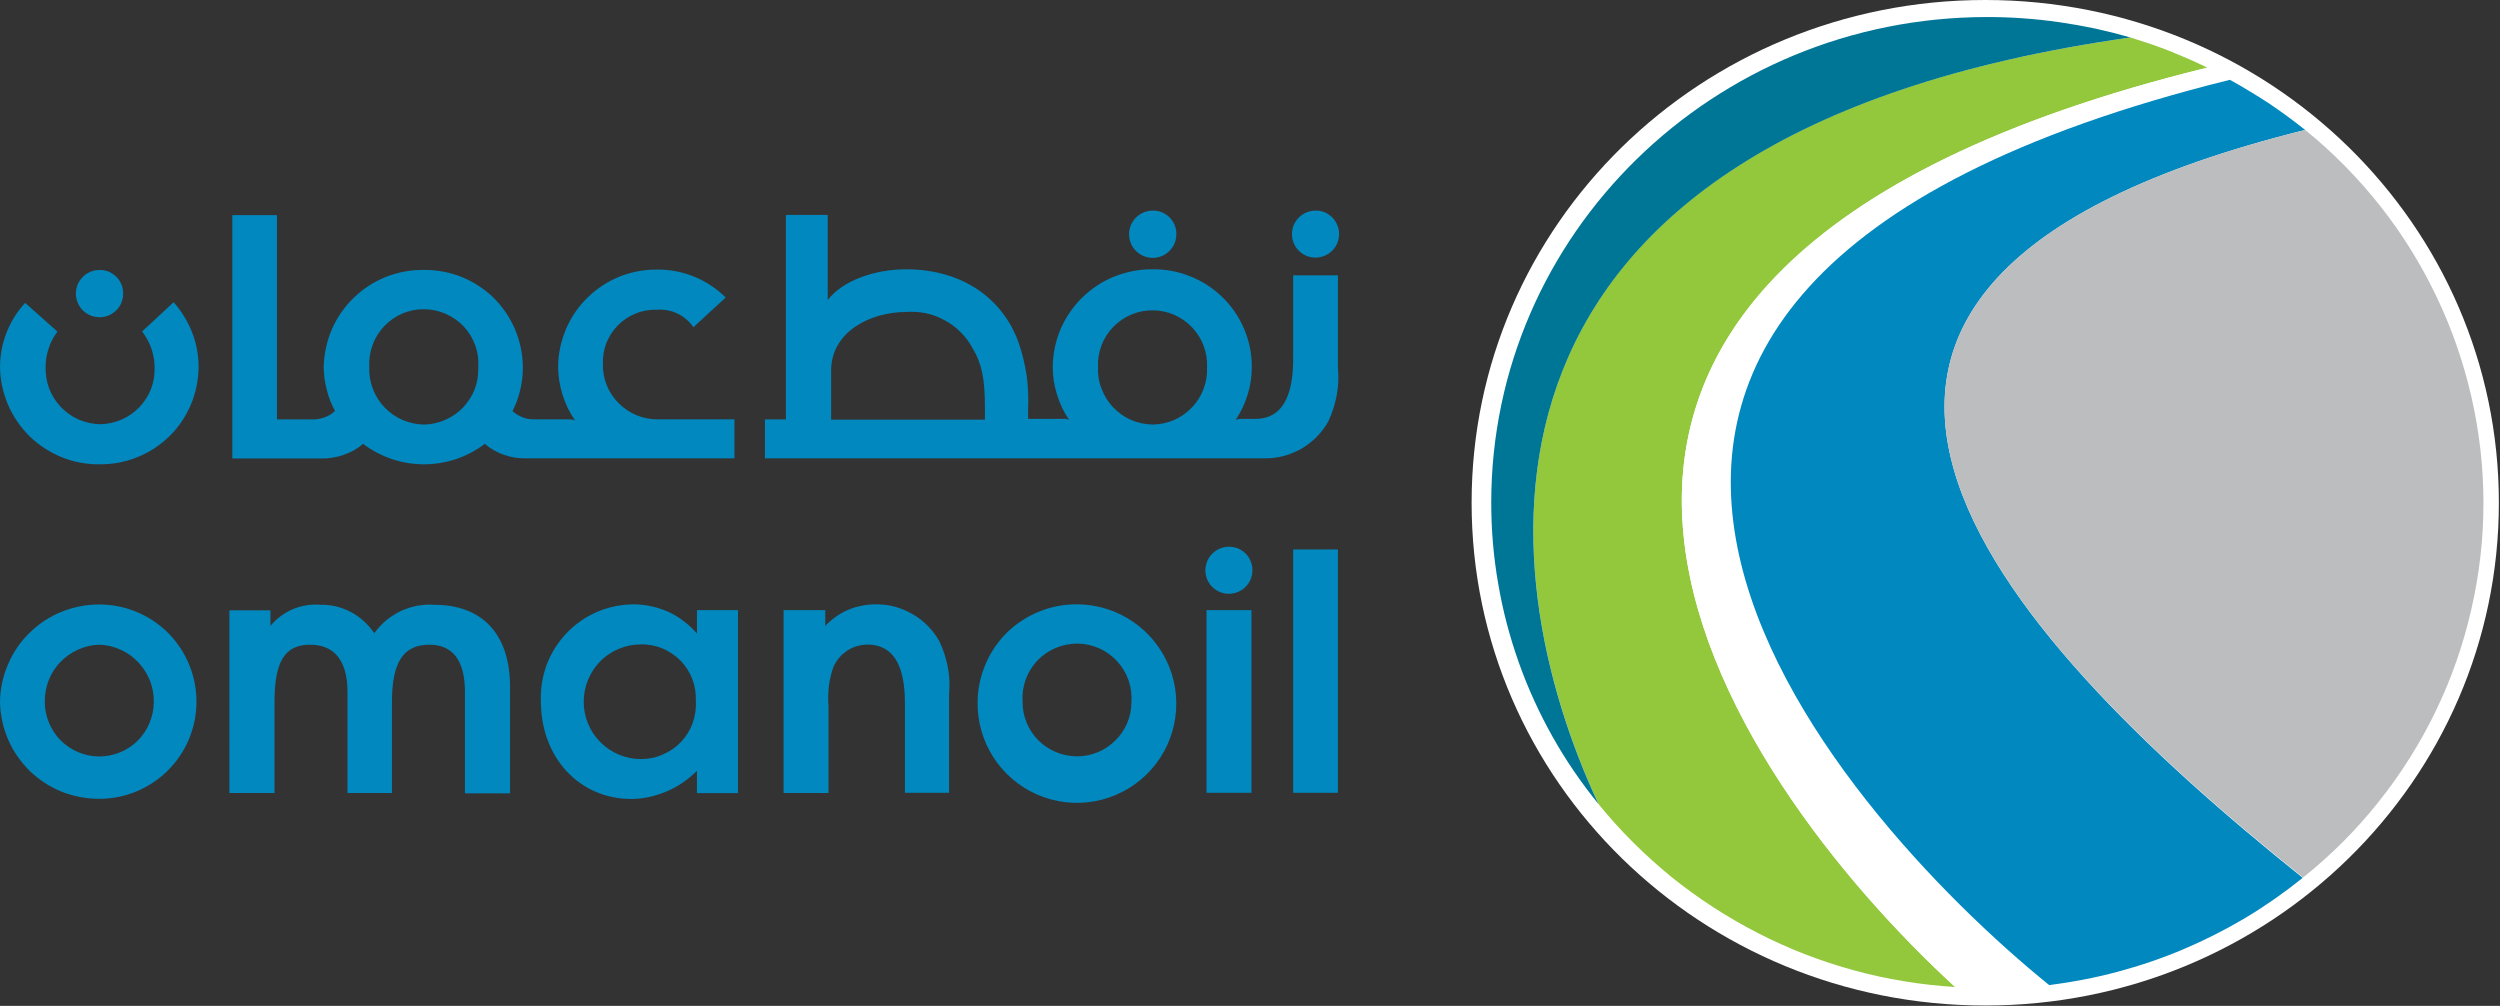
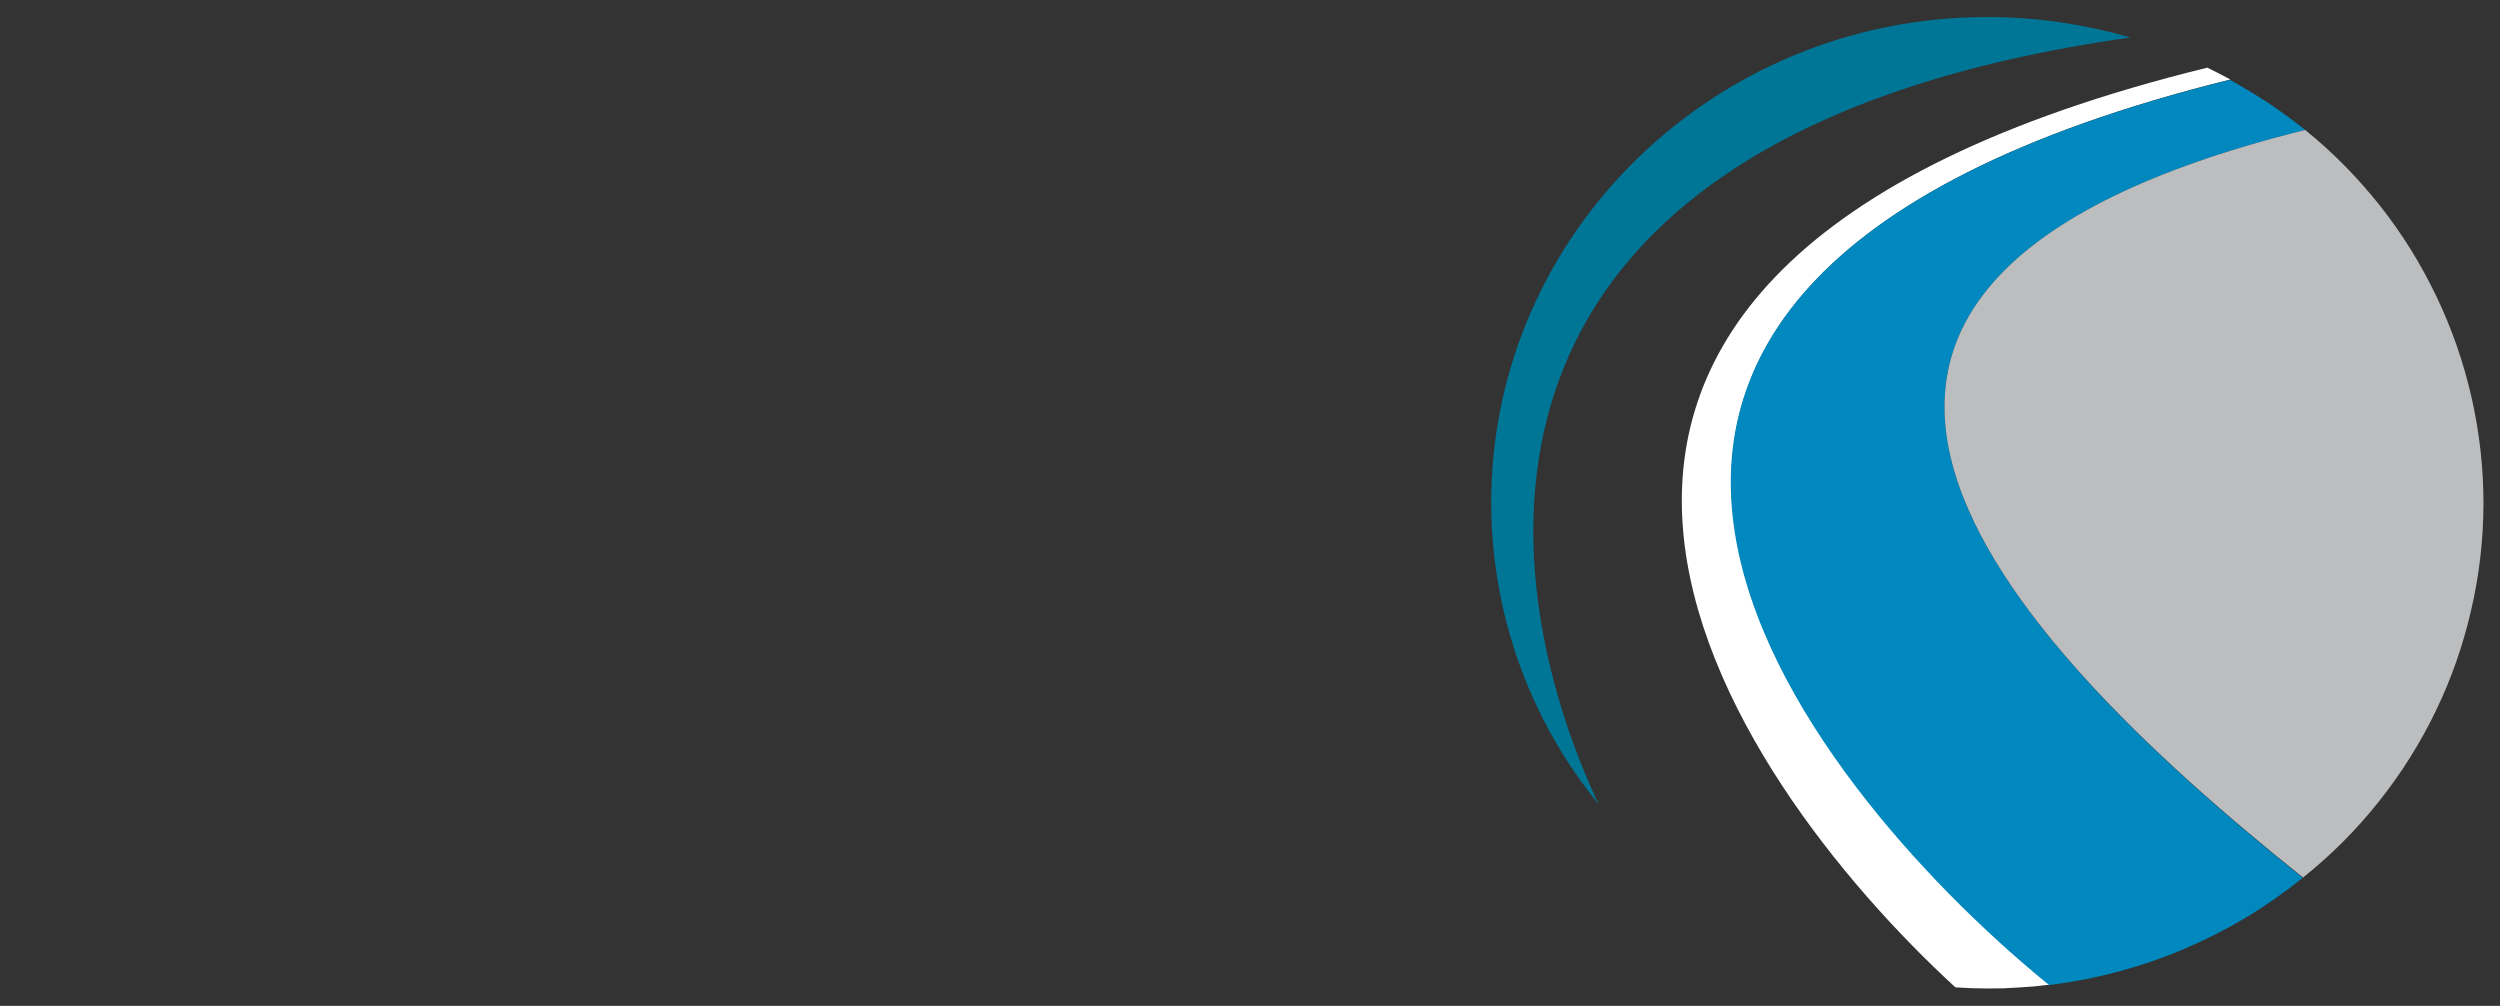
<svg xmlns="http://www.w3.org/2000/svg" version="1.2" viewBox="0 0 1541 620" width="1541" height="620">
  <rect x="0" y="0" width="1541" height="620" fill="#333333" stroke="none" />
  <title>logo (30)-svg</title>
  <style>
		.s0 { fill: #ffffff } 
		.s1 { fill: #93c83d } 
		.s2 { fill: #007697 } 
		.s3 { fill: #0088bf } 
		.s4 { fill: #bbbdbf } 
	</style>
-   <path id="Layer" class="s0" d="m1223.7 619.8c-175.1 0-316.6-138.6-316.6-309.9 0-171.4 141.5-309.9 316.6-309.9 175.1 0 316.6 138.5 316.6 309.9 0 171.3-141.5 309.9-316.6 309.9z" />
-   <path id="Layer" class="s1" d="m1360.6 41.7q-5.7-2.8-11.6-5.4-5.8-2.5-11.7-4.9-6-2.3-12-4.4-6-2-12.1-3.9c-428.3 60.2-395.3 328.1-327.9 472.5 13.4 16.5 28.5 31.5 44.9 44.9 16.5 13.3 34.4 24.9 53.3 34.6 18.8 9.7 38.7 17.4 59.2 23 20.4 5.6 41.4 9 62.6 10.3-139.1-127.5-360.7-440 155.3-566.7z" />
  <path id="Layer" class="s2" d="m1313.2 23.1q-10.8-3.1-21.7-5.5-10.9-2.3-22-3.9-11-1.6-22.2-2.4-11.1-0.8-22.3-0.8c-168.8 0-305.8 134-305.8 299.3 0 16.8 1.4 33.5 4.3 50 2.8 16.6 7.1 32.8 12.7 48.6 5.6 15.8 12.6 31.1 20.8 45.7 8.2 14.6 17.7 28.5 28.3 41.5-67.4-144.1-100.4-412 327.9-472.5z" />
  <path id="Layer" class="s0" d="m1374.8 49c-4.7-2.5-9.4-5-14.2-7.3-516 126.7-294.4 439.2-155.3 566.9q9.8 0.7 19.7 0.7 4.8 0 9.7-0.1 4.8-0.2 9.6-0.5 4.9-0.3 9.7-0.7 4.8-0.5 9.6-1.1c-131.2-106.1-418.6-426.6 111.2-557.9z" />
  <path id="Layer" class="s3" d="m1420.9 80.1q-5.5-4.4-11.1-8.5-5.6-4.1-11.4-8-5.8-3.8-11.8-7.4-5.9-3.6-12.1-7c-529.8 131.2-242.4 451.9-111.4 558 14.3-1.8 28.4-4.5 42.2-8.2 13.8-3.7 27.4-8.3 40.6-13.9 13.2-5.6 26-12.1 38.3-19.4 12.3-7.4 24-15.6 35.2-24.6-189.4-151.7-384.4-365.2 1.5-461z" />
  <path id="Layer" class="s4" d="m1530.8 310c0-21.9-2.5-43.8-7.4-65.3-4.9-21.4-12.1-42.2-21.6-62-9.5-19.9-21.1-38.6-34.7-55.8-13.7-17.3-29.1-33-46.2-46.8-386 95.8-190.9 309.3-1.3 460.8 17.3-13.8 33-29.5 46.7-46.8 13.8-17.3 25.6-36.1 35.2-56 9.6-19.9 16.9-40.8 21.8-62.4 5-21.5 7.5-43.6 7.5-65.7z" />
-   <path id="Layer" fill-rule="evenodd" class="s3" d="m5 409.4c3.1-7.3 7.6-13.9 13.3-19.4 5.7-5.6 12.4-10 19.7-12.9 7.4-3 15.3-4.5 23.2-4.5 15.9 0 31.1 6.3 42.4 17.5 11.2 11.3 17.5 26.5 17.5 42.4 0 15.9-6.3 31.1-17.5 42.3-11.3 11.3-26.5 17.6-42.4 17.6-7.9 0-15.8-1.5-23.2-4.4-7.4-3-14.1-7.4-19.8-12.9-5.6-5.6-10.2-12.2-13.3-19.5-3.1-7.3-4.8-15.2-4.9-23.1 0.1-8 1.8-15.8 5-23.1zm32.3 46.9c6.3 6.3 14.8 9.9 23.7 10 8.9 0 17.5-3.4 23.8-9.7 6.3-6.2 9.9-14.8 10-23.7 0.1-4.5-0.7-9-2.3-13.2-1.7-4.2-4.1-8.1-7.2-11.4-3.1-3.3-6.8-6-11-7.8-4.1-1.9-8.6-3-13.1-3.1-4.5 0.1-8.9 1.1-13 3-4.1 1.8-7.8 4.4-11 7.7-3.1 3.2-5.5 7-7.2 11.2-1.6 4.2-2.4 8.7-2.4 13.2 0 8.9 3.5 17.4 9.7 23.8zm104.1-80.1h25.3v9.6q2.8-3.4 6.3-6 3.5-2.6 7.5-4.3 4.1-1.7 8.4-2.4 4.3-0.7 8.7-0.3c3.2-0.1 6.5 0.3 9.6 1 3.2 0.8 6.3 2 9.2 3.5 2.8 1.5 5.5 3.4 7.9 5.6 2.4 2.2 4.6 4.7 6.4 7.4 2.1-2.9 4.5-5.5 7.2-7.8 2.8-2.3 5.8-4.2 9-5.8 3.3-1.5 6.7-2.6 10.2-3.3 3.5-0.6 7.1-0.9 10.6-0.6 29.7 0 46.7 18.2 46.7 50.6v65.6h-27.8v-62.4c0-19.3-7.4-29.2-21.9-29.2-16.1 0-23.1 10.8-23.1 35.3v56.1h-27.4v-62.2c0-18.9-7.7-29.2-23.1-29.2-15.5 0-21.9 10.3-21.9 35.3v56.1h-27.8zm313.5 112.7h-25.3v-13.8q-4 4-8.6 7.2-4.7 3.2-9.8 5.4-5.2 2.2-10.7 3.5-5.5 1.2-11.2 1.3c-32.2 0-55.9-25.5-55.9-60.3-0.3-7.8 1-15.5 3.7-22.8 2.8-7.2 7-13.8 12.4-19.4 5.3-5.5 11.8-10 18.9-13 7.2-3 14.9-4.5 22.6-4.5q5.5 0.1 10.9 1.3 5.4 1.2 10.4 3.5 5 2.3 9.3 5.7 4.4 3.3 8 7.5v-14.4h25.3zm-28.1-70.2c-1.6-4.2-4.1-8.1-7.2-11.4-3.2-3.2-7-5.8-11.2-7.6-4.2-1.7-8.7-2.6-13.3-2.5-9.4 0-18.4 3.7-25 10.3-6.6 6.7-10.3 15.7-10.3 25 0 9.4 3.7 18.4 10.3 25 6.6 6.6 15.6 10.4 25 10.4 4.6 0 9.2-0.9 13.4-2.8 4.3-1.8 8.1-4.4 11.3-7.8 3.2-3.4 5.6-7.3 7.2-11.7 1.5-4.3 2.2-8.9 1.9-13.5 0.2-4.6-0.5-9.1-2.1-13.4zm56.2-42.6h25.7v9.7q3-3.2 6.6-5.7 3.5-2.5 7.5-4.2 4-1.7 8.2-2.5 4.3-0.9 8.6-0.9c4 0 8 0.4 11.8 1.4 3.9 1.1 7.6 2.6 11 4.6 3.5 1.9 6.6 4.4 9.4 7.2 2.8 2.8 5.2 6 7.2 9.5q1.8 3.8 3.1 7.8 1.3 4 2.1 8.1 0.8 4.1 1 8.3 0.2 4.2-0.2 8.4v60.9h-27.2v-55.3c0-24.3-7.8-36.1-23.2-36.1-2.2 0.1-4.4 0.4-6.5 1-2.1 0.7-4.1 1.6-6 2.8-1.8 1.3-3.5 2.7-4.9 4.4-1.4 1.7-2.6 3.6-3.5 5.6q-1 2.9-1.7 5.9-0.7 3-1.1 6.1-0.3 3-0.4 6.1-0.1 3.1 0.2 6.2v53.4h-27.7zm124.6 33.1c3.1-7.4 7.7-14 13.4-19.6 5.8-5.5 12.6-9.9 20-12.8 7.4-3 15.4-4.4 23.4-4.3 24.8 0.3 47 15.4 56.3 38.5 9.2 23 3.6 49.4-14.2 66.6-17.9 17.3-44.4 22.1-67.1 12.2-22.8-9.9-37.3-32.6-36.8-57.4 0.1-8 1.8-15.9 5-23.2zm32.3 47c6.3 6.3 14.8 9.9 23.7 10 8.9 0.1 17.5-3.4 23.8-9.7 6.4-6.2 10-14.7 10-23.6 0.7-9.3-2.5-18.5-8.8-25.3-6.3-6.9-15.2-10.8-24.5-10.9-9.3 0-18.3 3.8-24.7 10.5-6.4 6.8-9.7 15.9-9.1 25.2-0.1 8.9 3.4 17.5 9.6 23.8zm103.8-80.1h27.7v112.6h-27.7zm53.4-37.4h27.6v150h-27.6zm-25.1 12.5c0.1 5.9-3.3 11.3-8.7 13.6-5.5 2.4-11.7 1.2-16-2.9-4.2-4.1-5.5-10.4-3.2-15.9 2.2-5.4 7.5-9 13.4-9 1.9 0 3.7 0.3 5.5 1 1.7 0.7 3.3 1.8 4.7 3.1 1.3 1.3 2.4 2.9 3.1 4.6 0.8 1.8 1.2 3.6 1.2 5.5zm52.7-181.5v57.4q0.4 4.2 0.2 8.4-0.2 4.3-1 8.4-0.8 4.1-2.1 8.1-1.3 4.1-3.1 7.9c-1.9 3.4-4.4 6.6-7.1 9.4-2.8 2.8-6 5.3-9.4 7.3-3.5 1.9-7.2 3.5-11 4.5-3.9 1-7.8 1.5-11.8 1.4h-307.9v-24h12.9v-126h25.8v52.4c9.1-11.8 28.6-18.9 48.3-18.9 35 0 59.8 18.3 69.4 45.3q1.7 4.9 2.9 9.9 1.2 5 2 10.1 0.7 5.1 0.9 10.2 0.3 5.2 0 10.3v6.4h21.3q0.5-0.1 1-0.1 0.5 0.1 1 0.1 0.5 0.1 1 0.3 0.5 0.1 1 0.3-2.5-3.6-4.4-7.6-1.8-3.9-3.1-8.1-1.3-4.2-2-8.5-0.6-4.3-0.6-8.7c0.1-8 1.8-15.9 4.9-23.2 3.2-7.3 7.8-14 13.5-19.5 5.8-5.6 12.5-10 20-12.9 7.4-2.9 15.3-4.4 23.3-4.3 8-0.1 15.9 1.4 23.2 4.4 7.4 2.9 14.1 7.3 19.8 12.9 5.7 5.5 10.2 12.2 13.3 19.5 3.1 7.3 4.7 15.2 4.7 23.1q0 4.4-0.6 8.7-0.6 4.3-1.9 8.5-1.3 4.1-3.1 8.1-1.9 3.9-4.3 7.6 0.5-0.2 1-0.3 0.4-0.2 0.9-0.2 0.5-0.1 1-0.1 0.5-0.1 1 0h8.3c15.5 0 23.2-12.5 23.2-36.8v-51.7zm-312.4 89h94.8v-7.7c0-17.5-2-27.3-7.7-36.5-1.9-3.6-4.4-6.9-7.3-9.8-2.9-2.9-6.2-5.4-9.8-7.3-3.6-2-7.4-3.4-11.4-4.3-4.1-0.8-8.2-1.1-12.2-0.8-22.7 0-46.4 12.5-46.4 36.1zm211.4 0.2c4.1-1.8 7.8-4.4 10.9-7.7 3.2-3.2 5.6-7.1 7.2-11.3 1.6-4.2 2.4-8.7 2.2-13.2 0.5-9.2-2.8-18.1-9.1-24.8-6.3-6.7-15.1-10.6-24.3-10.6-9.2-0.1-18 3.6-24.4 10.2-6.4 6.6-9.8 15.6-9.4 24.8-0.2 4.5 0.5 9.1 2.2 13.3 1.6 4.3 4 8.2 7.2 11.5 3.1 3.3 6.9 6 11.1 7.8 4.2 1.8 8.7 2.7 13.3 2.8 4.5-0.1 8.9-1 13.1-2.8zm101.7-114.9c0.1 5.9-3.3 11.3-8.8 13.6-5.4 2.4-11.7 1.2-15.9-2.9-4.2-4.1-5.5-10.4-3.3-15.9 2.3-5.4 7.6-9 13.5-9 1.9 0 3.7 0.3 5.5 1 1.7 0.7 3.3 1.8 4.7 3.1 1.3 1.3 2.4 2.9 3.1 4.6 0.8 1.8 1.2 3.6 1.2 5.5zm-100.3 0c0.2 5.9-3.3 11.4-8.8 13.8-5.4 2.3-11.7 1.2-16-3-4.2-4.1-5.5-10.4-3.3-15.9 2.3-5.5 7.6-9.1 13.6-9.1 1.9 0 3.7 0.3 5.5 1 1.7 0.7 3.3 1.8 4.7 3.1 1.3 1.3 2.4 2.9 3.2 4.6 0.7 1.8 1.1 3.6 1.1 5.5zm-649.2 36.7c0.2 5.9-3.3 11.3-8.8 13.7-5.4 2.3-11.7 1.1-16-3-4.2-4.2-5.5-10.4-3.3-15.9 2.3-5.5 7.6-9.1 13.5-9.1 1.9 0 3.8 0.3 5.6 1 1.7 0.7 3.3 1.8 4.7 3.1 1.3 1.3 2.4 2.9 3.2 4.7 0.7 1.7 1.1 3.6 1.1 5.5zm376.8 77.8v24h-128.3q-3.4 0.1-6.9-0.4-3.4-0.5-6.7-1.7-3.3-1.1-6.3-2.8-3-1.7-5.7-4c-5.4 4.1-11.3 7.2-17.7 9.4-6.4 2.1-13.1 3.2-19.8 3.2-6.7 0-13.4-1.1-19.7-3.2-6.4-2.2-12.4-5.3-17.8-9.4q-2.7 2.3-5.7 4-3.1 1.7-6.4 2.8-3.3 1.2-6.8 1.7-3.5 0.6-7 0.5h-54.7v-150h27.5v125.9h21.6q1.9 0.1 3.8-0.2 2-0.3 3.8-1 1.8-0.6 3.5-1.6 1.6-1 3.1-2.4-1.7-3.1-3-6.4-1.3-3.2-2.1-6.7-0.9-3.4-1.4-6.9-0.4-3.5-0.5-7c0.2-8 1.9-15.9 5-23.2 3.2-7.3 7.8-14 13.5-19.5 5.8-5.6 12.5-10 19.9-12.9 7.5-3 15.4-4.4 23.4-4.3 7.9-0.1 15.8 1.4 23.2 4.3 7.4 3 14.1 7.4 19.8 12.9 5.6 5.6 10.1 12.2 13.2 19.5 3.1 7.4 4.7 15.2 4.8 23.2q0 3.5-0.4 7-0.4 3.5-1.2 6.9-0.8 3.5-2 6.8-1.2 3.3-2.8 6.4 1.5 1.3 3.1 2.3 1.7 1 3.5 1.7 1.8 0.6 3.7 0.9 1.9 0.3 3.8 0.2h20.1q0.5 0 1.1 0 0.5 0 1 0.1 0.6 0.1 1.1 0.2 0.6 0.1 1.1 0.3-2.5-3.7-4.5-7.7-1.9-4-3.2-8.2-1.3-4.2-2-8.6-0.7-4.4-0.7-8.8c0.1-7.9 1.8-15.7 4.9-23 3.1-7.3 7.6-13.9 13.3-19.4 5.6-5.5 12.3-9.9 19.7-12.9 7.3-2.9 15.1-4.4 23.1-4.3q5.8-0.1 11.6 1 5.8 1.1 11.2 3.3 5.5 2.2 10.4 5.5 4.9 3.2 9.1 7.4l-19.9 18.3q-1.8-2.7-4.3-4.8-2.5-2.2-5.5-3.6-2.9-1.4-6.1-2-3.3-0.6-6.5-0.4c-4.5-0.1-8.9 0.6-13 2.3-4.1 1.6-7.8 4-11 7.2-3.1 3.1-5.5 6.8-7.2 10.9-1.6 4.1-2.3 8.5-2.2 13-0.1 4.5 0.7 9 2.4 13.2 1.7 4.2 4.2 8 7.5 11.2 3.2 3.2 7 5.7 11.2 7.4 4.2 1.7 8.7 2.5 13.3 2.4zm-178.2 0.3c4.1-1.8 7.8-4.4 10.9-7.6 3.1-3.3 5.6-7.1 7.2-11.3 1.6-4.2 2.3-8.7 2.2-13.2 0.7-9.3-2.5-18.4-8.8-25.3-6.4-6.8-15.2-10.7-24.6-10.8-9.3-0.1-18.2 3.7-24.6 10.5-6.4 6.7-9.7 15.9-9.2 25.2-0.2 4.5 0.6 9.1 2.2 13.3 1.6 4.3 4.1 8.2 7.2 11.5 3.2 3.3 7 6 11.2 7.8 4.2 1.8 8.7 2.7 13.2 2.8 4.5-0.1 9-1.1 13.1-2.9zm-161-63.7q2.9 4.6 4.9 9.8 2 5.1 3 10.5 1 5.4 1 10.9c-0.1 8-1.7 15.9-4.8 23.2-3.1 7.3-7.6 14-13.3 19.5-5.7 5.6-12.5 10-19.9 12.9-7.4 3-15.3 4.4-23.2 4.3-8 0.1-15.8-1.4-23.2-4.4-7.4-3-14.1-7.4-19.8-12.9-5.6-5.6-10.2-12.2-13.3-19.5-3.1-7.3-4.8-15.1-4.9-23.1q0-5.4 1-10.8 1-5.3 3-10.4 2-5.1 4.9-9.8 2.9-4.6 6.6-8.6l19.9 17.7q-1.8 2.4-3.1 4.9-1.4 2.6-2.3 5.4-0.9 2.7-1.4 5.6-0.5 2.9-0.5 5.8c-0.1 4.6 0.6 9.1 2.2 13.4 1.6 4.2 4.1 8.1 7.2 11.4 3.2 3.3 7 6 11.2 7.8 4.2 1.8 8.7 2.7 13.2 2.8 4.5-0.1 9-1.1 13.1-2.9 4.1-1.8 7.8-4.4 10.9-7.6 3.1-3.3 5.6-7.1 7.2-11.3 1.6-4.2 2.3-8.6 2.2-13.1q0-3-0.5-6-0.6-3-1.5-5.8-1-2.8-2.5-5.5-1.4-2.6-3.2-5l19.4-18q3.7 4.1 6.5 8.8z" />
</svg>